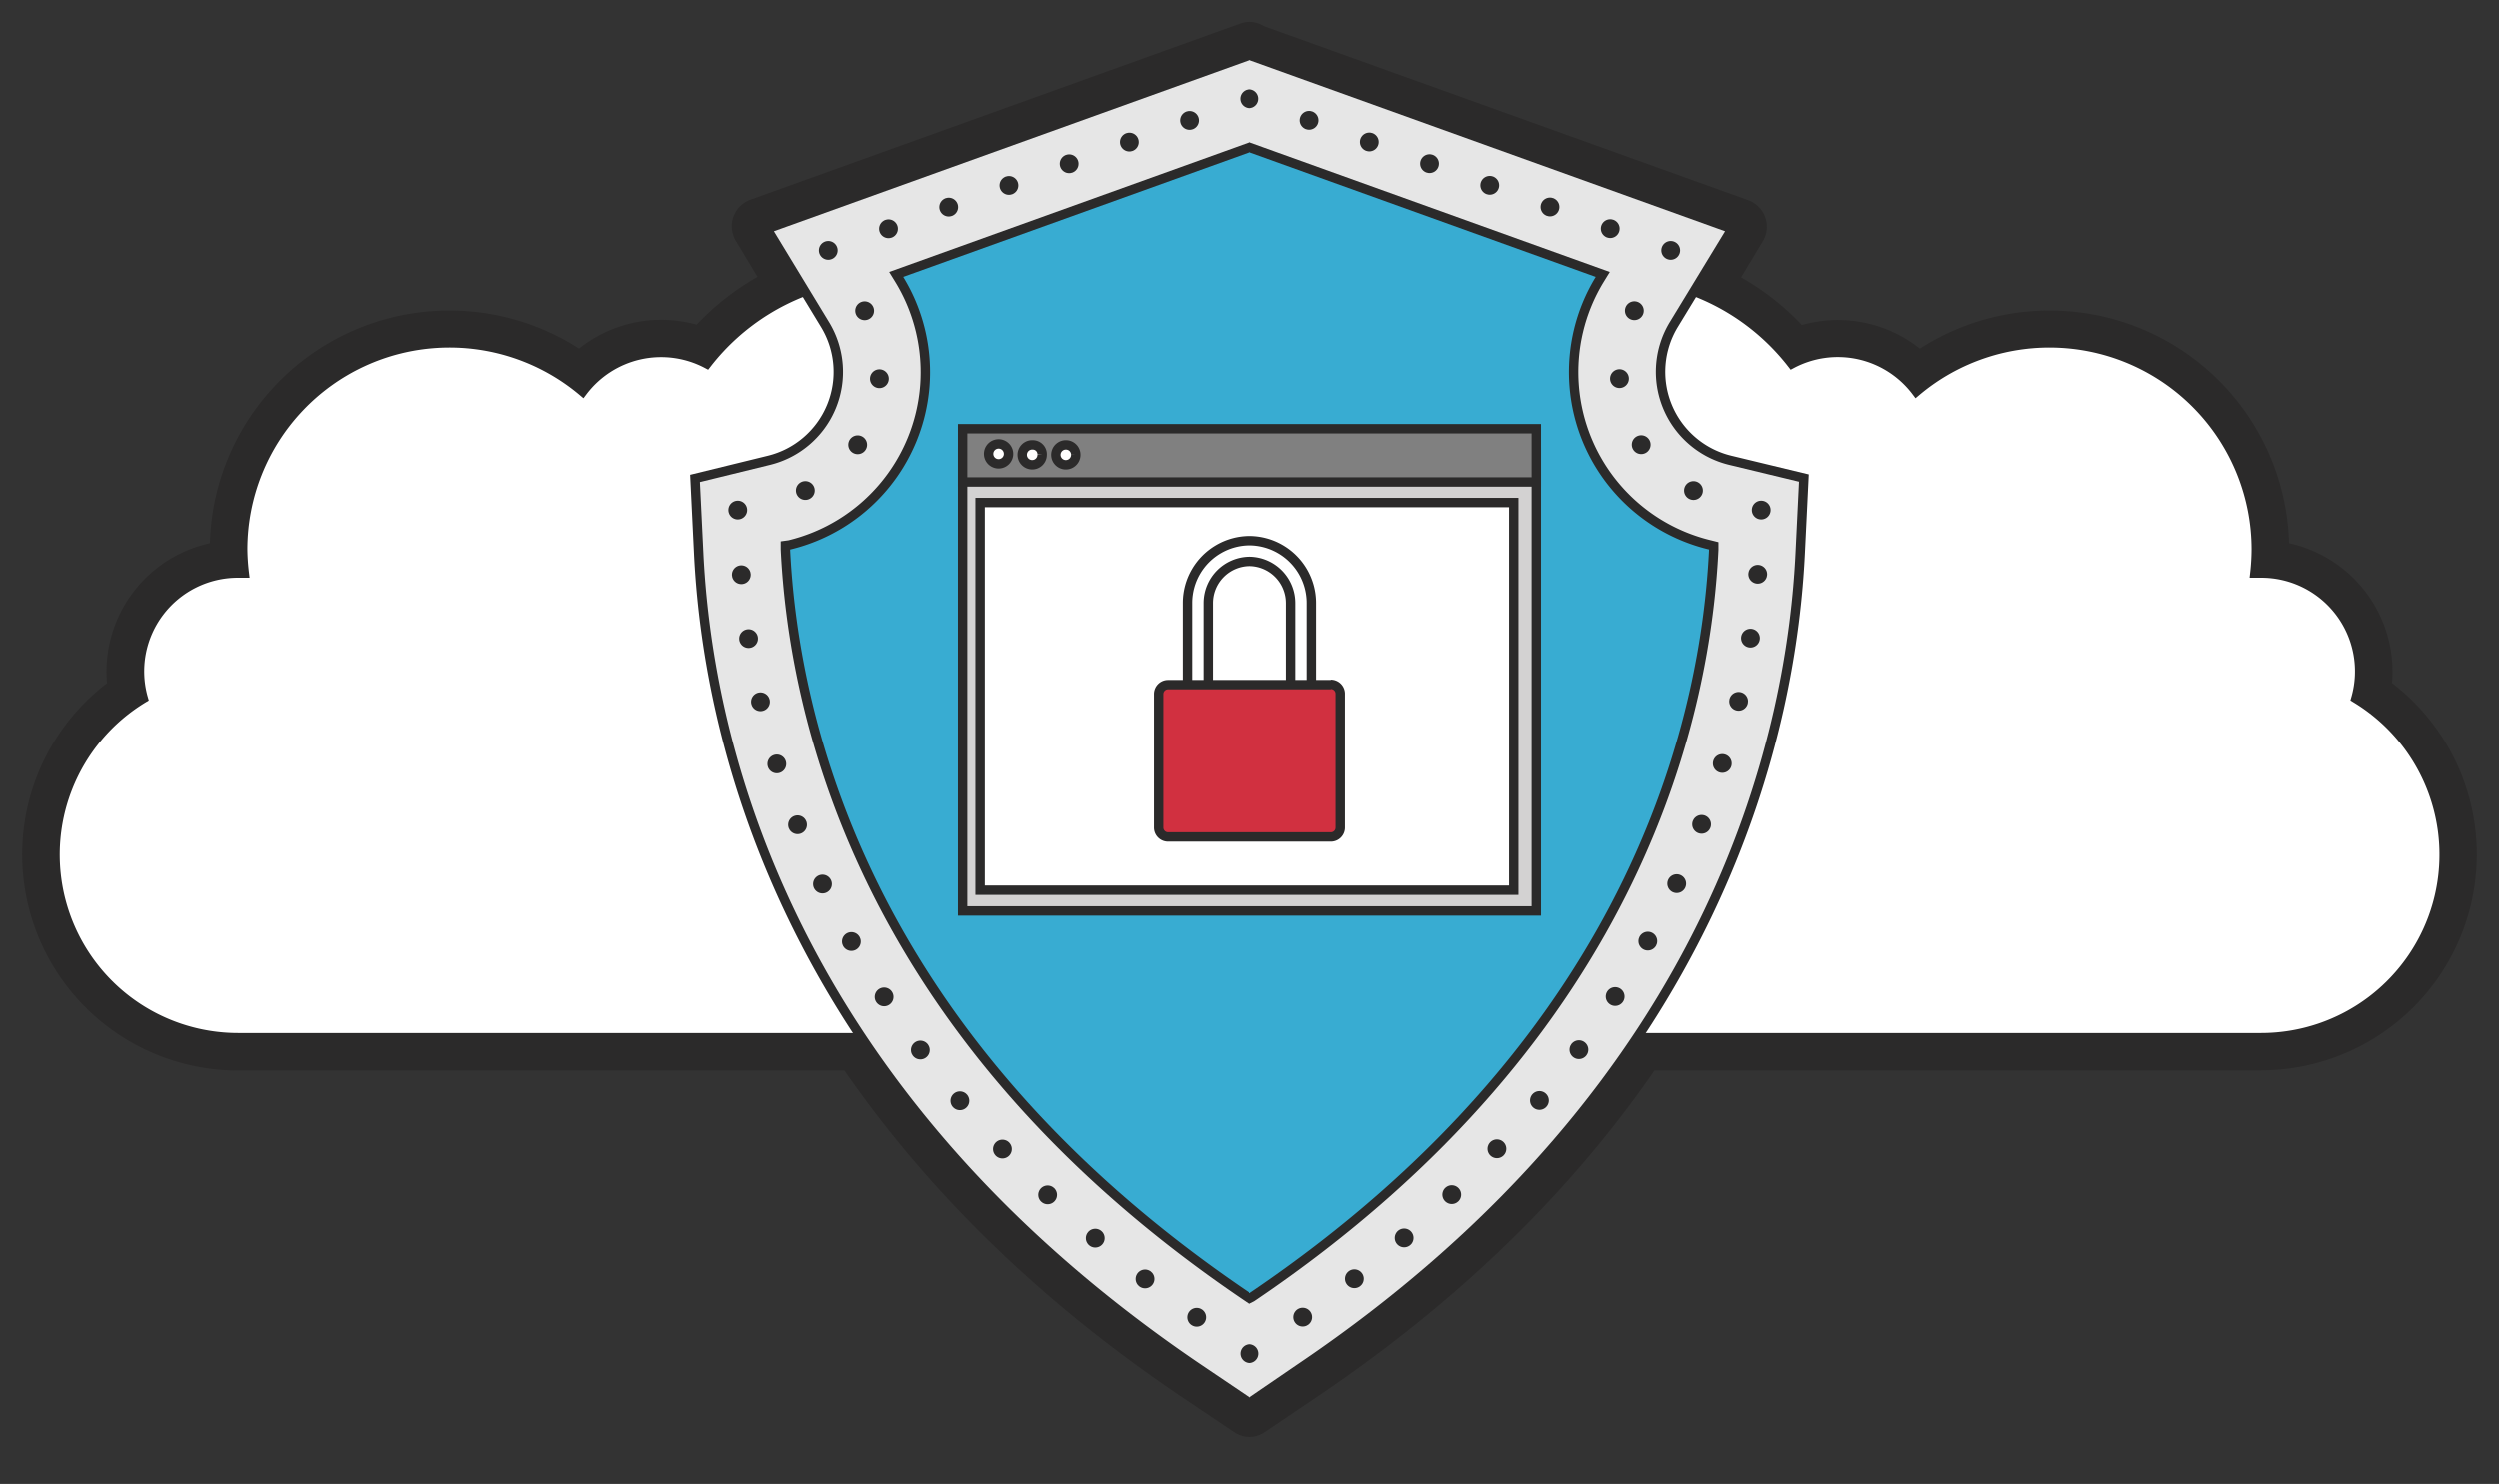
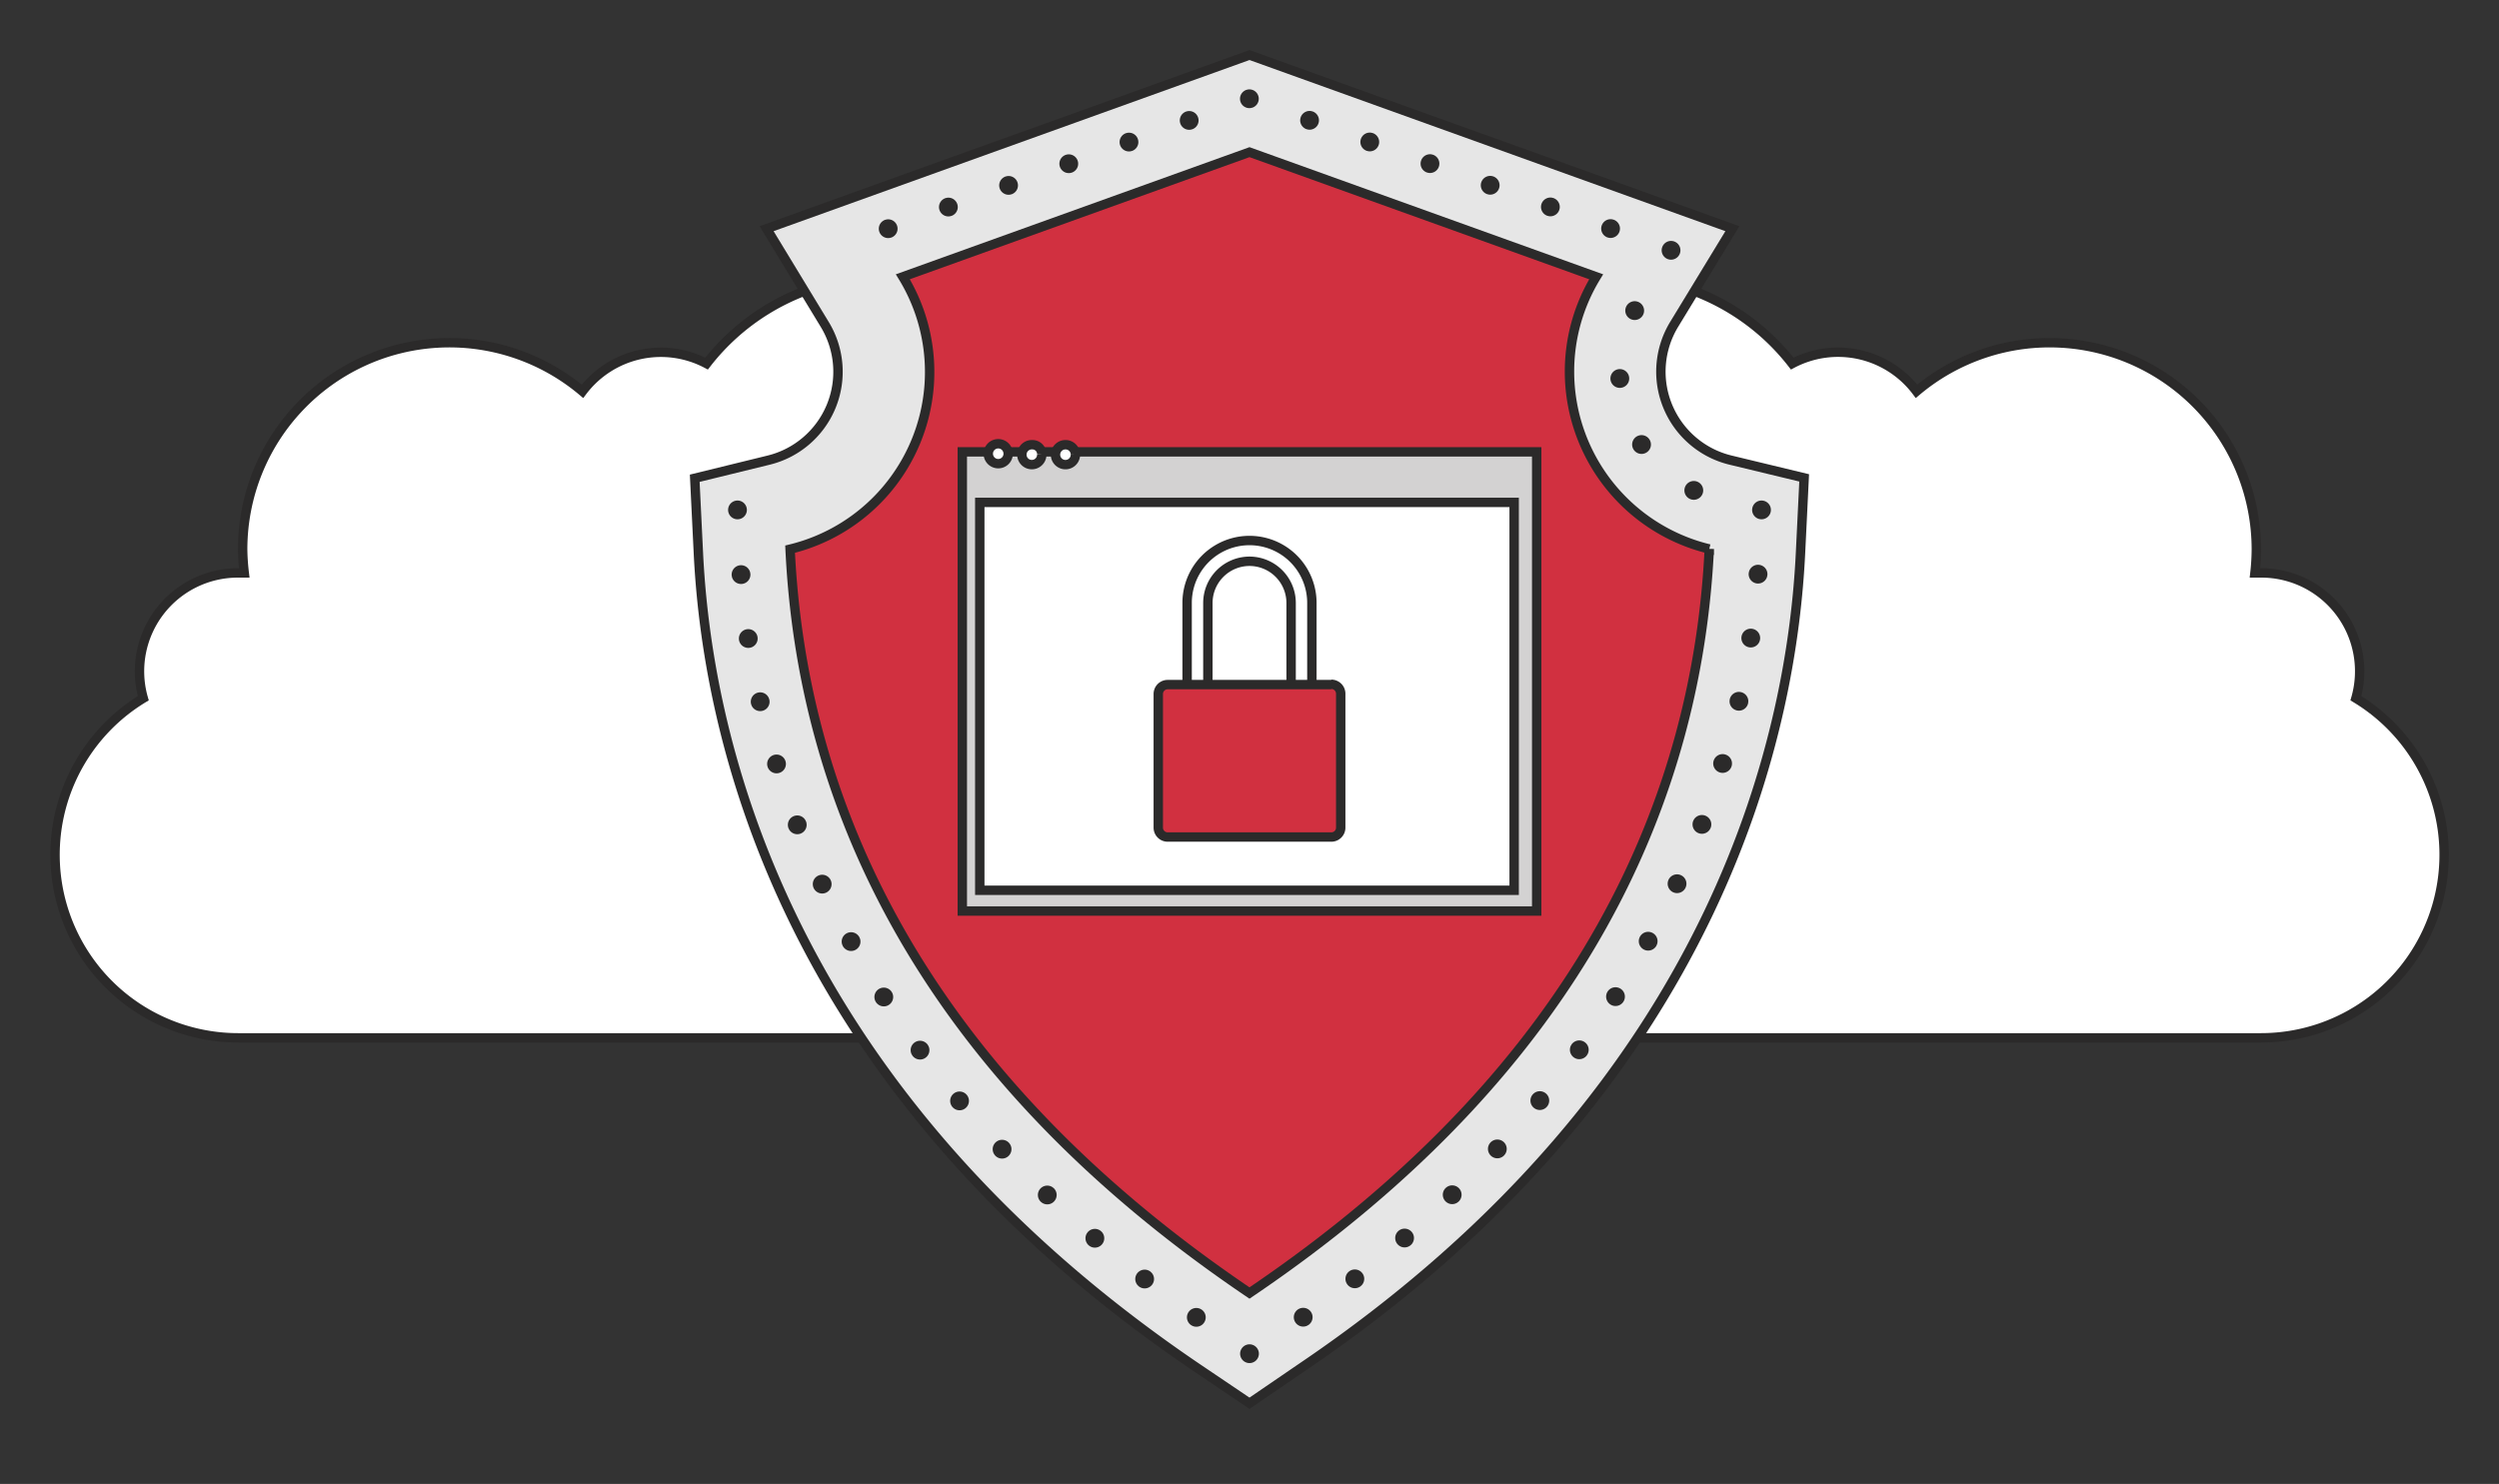
<svg xmlns="http://www.w3.org/2000/svg" id="Layer_1" data-name="Layer 1" viewBox="0 0 266 158">
  <rect x="0" y="0" width="266" height="158" fill="#333333" stroke="none" />
  <defs>
    <style>.cls-1{fill:#2b2a2a;stroke-width:6px;}.cls-1,.cls-10,.cls-11,.cls-12,.cls-2,.cls-3,.cls-4,.cls-5,.cls-6,.cls-7,.cls-8,.cls-9{stroke:#2b2a2a;}.cls-1,.cls-4,.cls-5,.cls-6,.cls-7,.cls-8{stroke-linejoin:round;}.cls-2{fill:#fff;}.cls-10,.cls-11,.cls-12,.cls-2,.cls-3,.cls-9{stroke-miterlimit:10;}.cls-3{fill:#e6e6e6;}.cls-4,.cls-5,.cls-6,.cls-7,.cls-8{fill:none;stroke-linecap:round;stroke-width:2px;}.cls-5{stroke-dasharray:0 7.49;}.cls-6{stroke-dasharray:0 6.81;}.cls-7{stroke-dasharray:0 7.49;}.cls-8{stroke-dasharray:0 6.85;}.cls-9{fill:#d13040;}.cls-10{fill:#38acd2;}.cls-11{fill:#d3d2d2;}.cls-12{fill:gray;}</style>
  </defs>
  <title>waf-cloud secure</title>
-   <path class="cls-1" d="M251.35,74.11A11,11,0,0,0,240.67,60.5h-.09c.06-.68.09-1.35.09-2A22.49,22.49,0,0,0,204.1,41a11,11,0,0,0-13.17-2.87,24.55,24.55,0,0,0-9.83-7.35l4-6.65-52-18.69L133,5.33,80.86,24.08l4,6.65a24.55,24.55,0,0,0-9.83,7.35A11,11,0,0,0,61.9,41,22.49,22.49,0,0,0,25.33,58.5c0,.65,0,1.32.09,2h-.09A11,11,0,0,0,14.65,74.11,20,20,0,0,0,25.33,111H91.44c8,11.9,19.41,24.05,35.83,35.15L133,150l5.73-3.87c16.42-11.1,27.87-23.25,35.83-35.15h66.11a20,20,0,0,0,10.68-36.89Z" />
  <path class="cls-2" d="M250.77,74.34A10.47,10.47,0,0,0,240.67,61c-.22,0-.43,0-.65,0a23.39,23.39,0,0,0,.15-2.53A22,22,0,0,0,204,41.66a10.46,10.46,0,0,0-13.23-2.95,24,24,0,0,0-41.61,6.79H116.82a24,24,0,0,0-41.61-6.79A10.46,10.46,0,0,0,62,41.66,22,22,0,0,0,25.83,58.5,23.39,23.39,0,0,0,26,61c-.22,0-.43,0-.65,0a10.47,10.47,0,0,0-10.1,13.34,19.49,19.49,0,0,0,10.1,36.16H240.67a19.49,19.49,0,0,0,10.1-36.16Z" />
  <path class="cls-3" d="M127.55,145.73C82.11,115,75.2,76.6,74.34,58.92l-.39-8L81.78,49a9.69,9.69,0,0,0,6-14.47L81.6,24.35,133,5.86l51.4,18.49-6.19,10.17a9.69,9.69,0,0,0,6,14.47l7.83,1.89-.39,8c-.86,17.68-7.77,56.11-53.21,86.81L133,149.41Z" />
  <line class="cls-4" x1="78.5" y1="54.29" x2="78.5" y2="54.29" />
-   <path class="cls-5" d="M85.69,52.21a14,14,0,0,0,7.9-12.66,13.83,13.83,0,0,0-2.06-7.3l-1.46-2.4" />
-   <line class="cls-4" x1="88.13" y1="26.65" x2="88.13" y2="26.65" />
  <polyline class="cls-6" points="94.54 24.35 133 10.51 174.67 25.5" />
  <line class="cls-4" x1="177.87" y1="26.65" x2="177.87" y2="26.65" />
  <path class="cls-7" d="M174,33.07a13.78,13.78,0,0,0-1.6,6.48,14.06,14.06,0,0,0,10.78,13.7l.67.16" />
  <line class="cls-4" x1="187.5" y1="54.29" x2="187.5" y2="54.29" />
  <path class="cls-8" d="M187.13,61.13c-1.35,17.9-9.3,52.71-51.13,81l-.16.11" />
  <line class="cls-4" x1="133" y1="144.13" x2="133" y2="144.13" />
  <path class="cls-8" d="M127.34,140.26C85.93,111,79.53,75.38,78.72,58.71l0-1" />
  <path class="cls-9" d="M167.06,39.55a19.33,19.33,0,0,1,2.84-10.08L133,16.2,96.1,29.47a19.41,19.41,0,0,1-12,29C85.32,84.31,97,113.34,133,137.67c36-24.33,47.68-53.36,48.94-79.22A19.45,19.45,0,0,1,167.06,39.55Z" />
-   <path class="cls-10" d="M133,138.27l-.28-.19c-42-28.37-48.36-63.32-49.15-79.61l0-.41L84,58A18.92,18.92,0,0,0,95.68,29.73l-.32-.52L133,15.67l37.64,13.54-.32.52A18.92,18.92,0,0,0,182.05,58l.4.1,0,.41c-.79,16.29-7.16,51.24-49.15,79.61Z" />
  <g id="Artwork_47" data-name="Artwork 47">
    <rect class="cls-11" x="102.43" y="48.11" width="61.14" height="48.89" />
    <rect class="cls-2" x="104.29" y="53.49" width="56.88" height="41.3" />
-     <rect class="cls-12" x="102.43" y="45.63" width="61.14" height="5.67" />
    <path class="cls-2" d="M107.31,48.41a1.06,1.06,0,0,1-2.11,0,1.06,1.06,0,1,1,2.11,0" />
    <path class="cls-2" d="M110.89,48.41a1.06,1.06,0,1,1-1-1.06,1,1,0,0,1,1,1.06" />
    <path class="cls-2" d="M114.47,48.41a1.06,1.06,0,1,1-1.06-1.06,1.05,1.05,0,0,1,1.06,1.06" />
  </g>
  <g id="Artwork_34" data-name="Artwork 34">
    <path class="cls-2" d="M133,86.15a6.64,6.64,0,0,1-6.64-6.64V64.19a6.64,6.64,0,1,1,13.28,0V79.51A6.64,6.64,0,0,1,133,86.15Zm0-26.39a4.44,4.44,0,0,0-4.43,4.43V79.51a4.43,4.43,0,0,0,8.86,0V64.19A4.44,4.44,0,0,0,133,59.76Z" />
    <path class="cls-9" d="M141.71,72.89H124.29a1,1,0,0,0-1,1V88.12a1,1,0,0,0,1,1h17.42a1,1,0,0,0,1-1V73.86a1,1,0,0,0-1-1" />
  </g>
</svg>